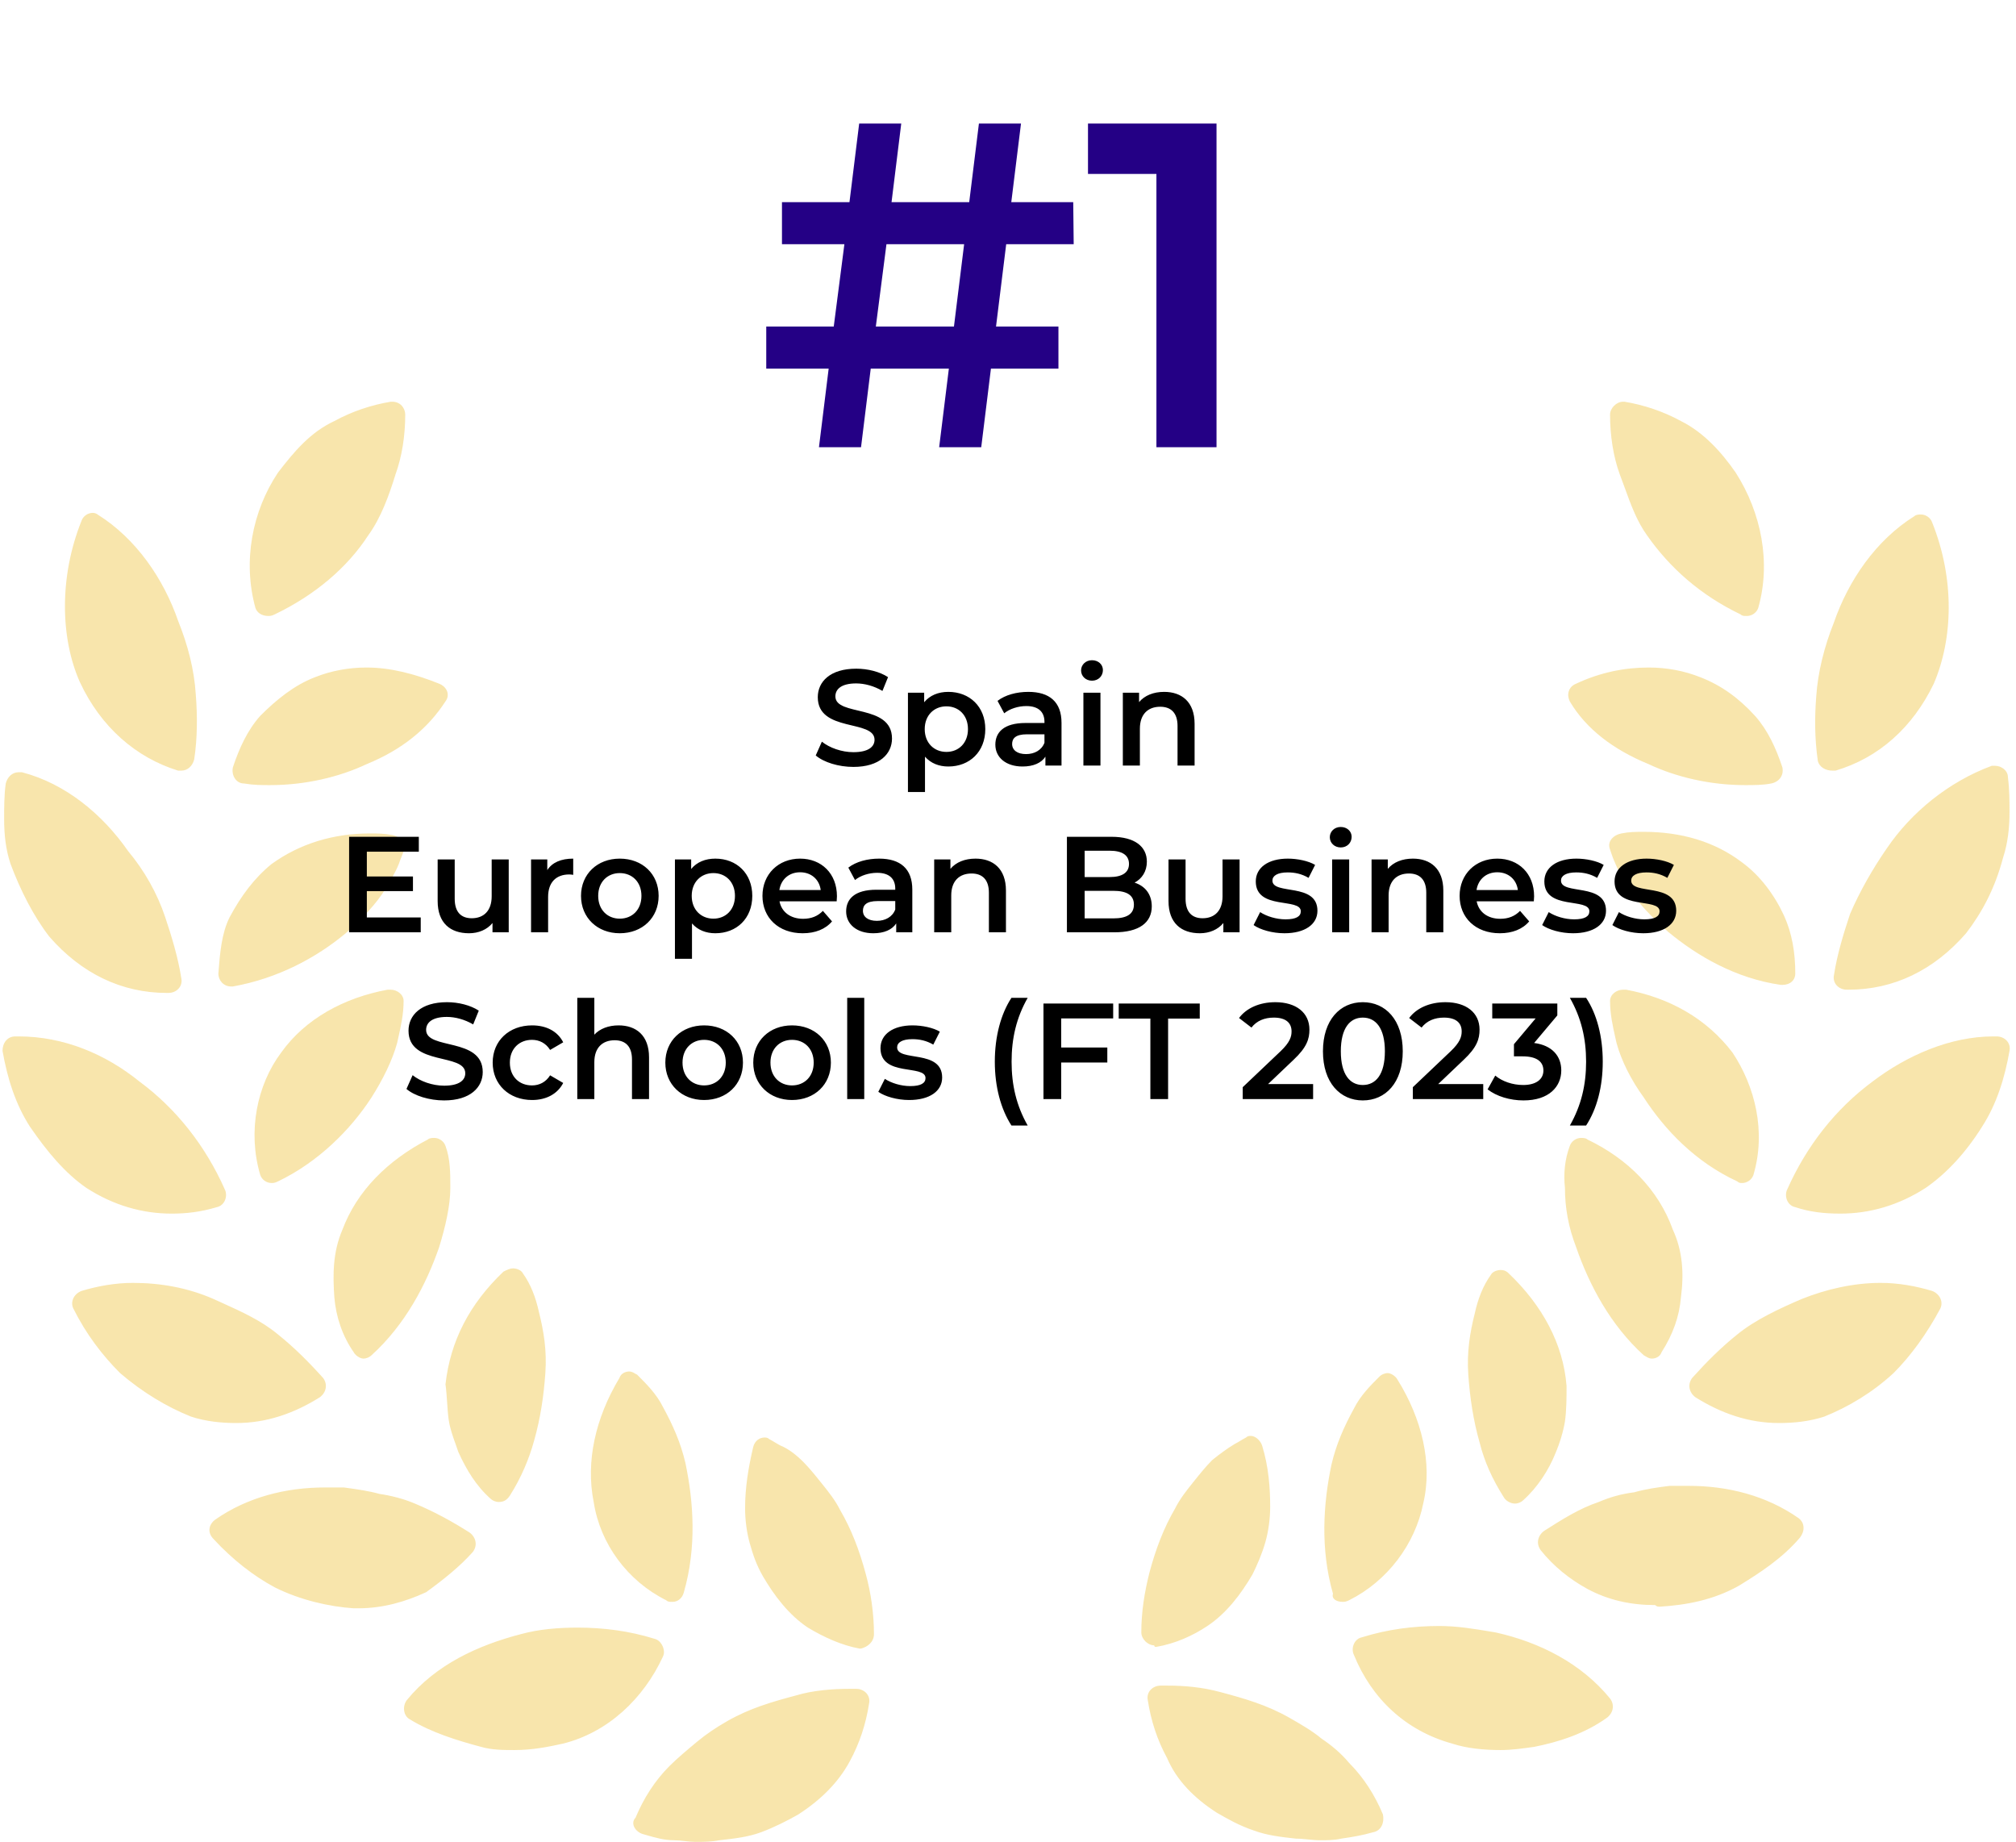
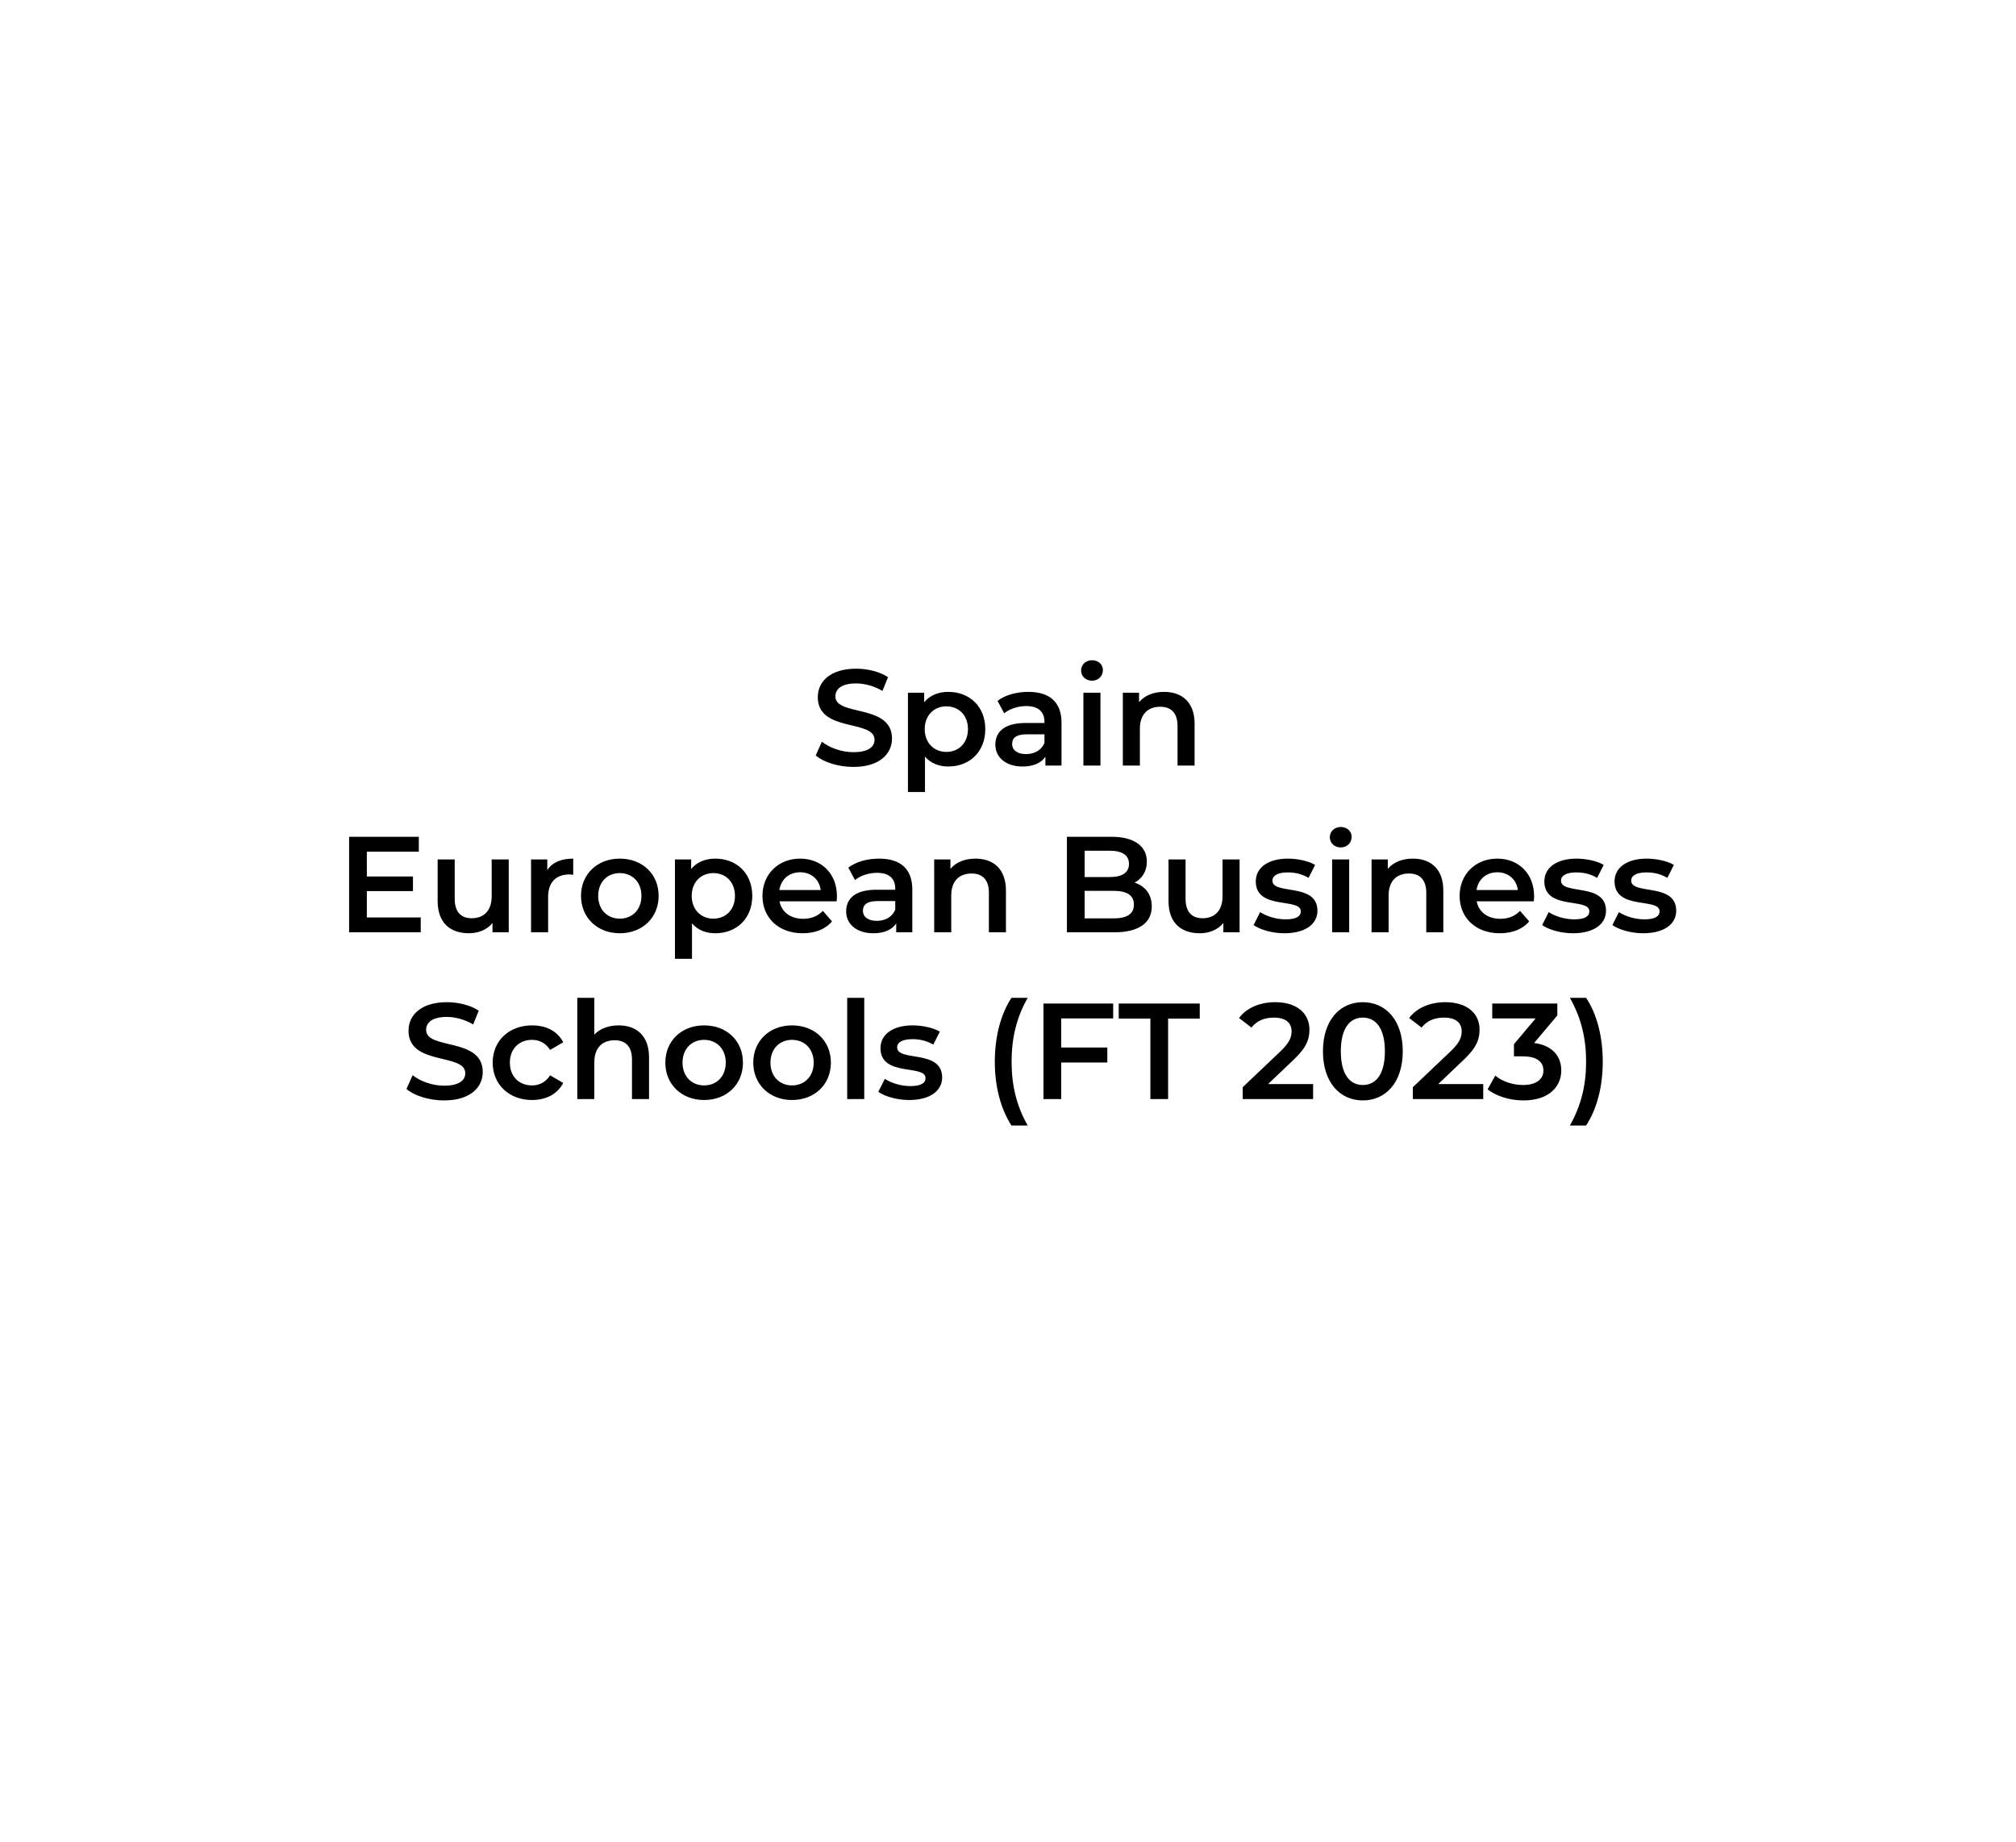
<svg xmlns="http://www.w3.org/2000/svg" width="266" height="243" viewBox="0 0 266 243" fill="none">
-   <path opacity="0.44" fill-rule="evenodd" clip-rule="evenodd" d="M35.402 81.266C35.615 81.266 35.827 81.266 36.252 81.054C41.566 78.503 45.816 74.89 48.579 70.64C50.279 68.302 51.342 65.327 52.192 62.564C53.042 60.226 53.467 57.463 53.467 54.7C53.467 53.85 52.83 53 51.767 53H51.554C49.004 53.425 46.454 54.275 44.116 55.55C40.928 57.038 38.803 59.588 36.677 62.351C33.277 67.452 32.002 74.04 33.702 80.204C33.914 80.841 34.552 81.266 35.402 81.266ZM23.5 101.669H23.925C24.775 101.669 25.412 101.032 25.625 100.182C26.05 97.419 26.05 94.444 25.837 91.681C25.625 88.28 24.775 85.092 23.5 81.904C21.587 76.379 17.974 71.065 12.873 67.877C12.873 67.877 12.661 67.665 12.236 67.665C11.598 67.665 10.96 68.09 10.748 68.728C7.773 76.166 7.985 84.242 10.535 89.98C13.298 95.931 17.974 99.969 23.5 101.669ZM6.498 123.56C10.748 128.448 16.061 130.998 22.012 130.998H22.225C23.287 130.998 24.137 130.148 23.925 129.085C23.5 126.323 22.65 123.56 21.8 121.009C20.737 117.821 19.037 114.846 16.912 112.296C13.511 107.408 8.623 103.37 2.885 101.882H2.46C1.61 101.882 0.972 102.519 0.759 103.37C0.547 104.857 0.547 106.557 0.547 108.045C0.547 110.17 0.759 112.083 1.397 113.996C2.672 117.396 4.372 120.797 6.498 123.56ZM52.52 137.065L52.52 137.067C52.481 137.238 52.443 137.412 52.404 137.586C51.766 139.924 50.491 142.475 49.003 144.812C46.24 149.063 41.99 153.314 36.676 155.864C36.252 156.076 36.039 156.076 35.826 156.076C35.189 156.076 34.551 155.651 34.339 155.014C32.639 149.276 33.914 143.112 37.102 138.862C40.289 134.399 45.39 131.636 51.128 130.573H51.553C52.404 130.573 53.254 131.211 53.254 132.061C53.254 133.798 52.903 135.36 52.52 137.065ZM11.386 156.713C14.998 159.051 18.824 160.114 22.649 160.114C24.562 160.114 26.475 159.901 28.6 159.263C29.663 159.051 30.088 157.776 29.663 156.926C27.113 151.187 23.287 146.299 18.399 142.686C13.936 139.073 8.41 136.735 2.459 136.735H2.034C0.972 136.735 0.334 137.586 0.334 138.648C0.972 142.261 2.034 145.662 3.947 148.637C6.285 152.038 8.623 154.8 11.386 156.713ZM56.443 150.339C56.655 150.126 57.08 150.126 57.293 150.126C57.93 150.126 58.568 150.551 58.781 151.189C59.418 152.889 59.418 154.802 59.418 156.714C59.418 159.052 58.781 161.815 57.93 164.578C56.23 169.466 53.467 174.779 49.004 178.817C48.792 179.03 48.367 179.242 47.942 179.242C47.517 179.242 46.879 178.817 46.666 178.392C45.179 176.267 44.329 173.717 44.116 171.166C43.904 168.191 43.904 165.215 45.179 162.24C47.092 157.139 51.13 153.101 56.443 150.339ZM10.748 170.316C12.873 169.678 15.211 169.253 17.549 169.253C21.162 169.253 24.775 169.891 28.175 171.378C28.572 171.561 28.978 171.745 29.389 171.93L29.392 171.932L29.394 171.932L29.395 171.933L29.395 171.933C31.845 173.039 34.494 174.235 36.676 176.054C38.802 177.754 40.715 179.667 42.627 181.792C43.265 182.642 43.052 183.705 42.202 184.342C38.802 186.468 35.189 187.743 31.151 187.743C29.238 187.743 27.113 187.53 25.2 186.893C22.012 185.618 18.824 183.705 15.849 181.155C13.511 178.817 11.386 176.054 9.685 172.653C9.26 171.803 9.685 170.741 10.748 170.316ZM30.513 130.148C29.45 130.148 28.812 129.298 28.812 128.448C29.025 125.685 29.238 123.135 30.3 121.009C31.788 118.247 33.488 115.909 35.826 113.996C39.651 111.233 44.114 109.958 48.79 109.958C49.853 109.958 50.703 109.958 51.766 110.171C52.828 110.383 53.466 111.233 53.253 112.296C53.147 112.615 53.041 112.88 52.934 113.146L52.934 113.146C52.828 113.412 52.722 113.677 52.616 113.996C52.191 115.059 51.553 116.121 50.915 117.184C49.64 119.309 47.727 121.222 45.602 123.135C41.777 126.323 36.676 129.086 30.725 130.148H30.513ZM35.613 103.582C34.551 103.582 33.488 103.582 32.213 103.369C31.15 103.369 30.513 102.307 30.725 101.244C31.575 98.694 32.638 96.356 34.338 94.443C36.464 92.318 38.801 90.405 41.564 89.343C43.69 88.492 46.027 88.067 48.365 88.067C51.553 88.067 54.741 88.918 57.929 90.193C58.992 90.618 59.417 91.68 58.779 92.531C56.441 96.144 53.041 98.906 48.365 100.819C44.752 102.519 40.289 103.582 35.613 103.582ZM85.202 242.08L85.2 242.08L84.934 242.003C84.859 241.981 84.783 241.959 84.707 241.938C83.644 241.512 83.219 240.45 83.857 239.812C84.92 237.262 86.407 234.924 88.32 233.011C89.383 231.949 90.658 230.886 91.933 229.823C93.208 228.761 94.483 227.911 95.971 227.061C98.947 225.36 101.922 224.51 105.11 223.66C107.235 223.023 109.785 222.81 112.123 222.81H112.973C114.036 222.81 114.886 223.66 114.674 224.723C114.248 227.486 113.398 230.036 112.123 232.374C110.636 235.137 108.298 237.474 105.322 239.387C103.835 240.237 102.134 241.087 100.434 241.725C98.734 242.363 96.821 242.575 94.909 242.788H94.908C93.846 243 92.783 243 91.721 243C91.295 243 90.817 242.947 90.339 242.894C89.861 242.841 89.383 242.788 88.958 242.788C87.637 242.788 86.484 242.453 85.202 242.08ZM115.313 215.584C115.313 212.821 114.888 210.058 114.25 207.72C113.4 204.532 112.337 201.769 110.85 199.219C110.212 197.944 109.362 196.881 108.512 195.819L108.512 195.819C107.662 194.756 106.812 193.693 105.962 192.843C105.111 191.993 104.049 191.143 102.986 190.718C102.774 190.612 102.508 190.452 102.243 190.293L102.242 190.293L102.242 190.293C101.976 190.133 101.711 189.974 101.498 189.868C101.286 189.655 101.073 189.655 100.861 189.655C100.223 189.655 99.586 190.08 99.373 190.93C98.736 193.693 98.311 196.244 98.311 199.007C98.311 200.494 98.523 202.194 98.948 203.682C99.373 205.17 99.798 206.445 100.648 207.933C102.136 210.483 104.049 213.033 106.599 214.734C108.724 216.009 111.062 217.071 113.4 217.496H113.613C114.463 217.284 115.313 216.646 115.313 215.584ZM67.917 230.886C66.429 230.886 64.941 230.886 63.454 230.461C60.266 229.611 56.865 228.548 54.102 226.848C53.252 226.423 53.04 225.148 53.677 224.298C57.503 219.622 63.029 217.072 68.767 215.584C71.105 214.946 73.655 214.734 76.205 214.734C79.606 214.734 83.006 215.159 86.407 216.222C87.257 216.434 87.894 217.709 87.469 218.559C84.919 224.085 80.243 228.548 74.293 230.036C72.38 230.461 70.255 230.886 67.917 230.886ZM87.897 211.121C88.109 211.334 88.322 211.334 88.747 211.334C89.385 211.334 90.022 210.909 90.235 210.059C91.935 204.108 91.51 198.157 90.447 193.057C89.81 190.294 88.747 187.956 87.472 185.618C86.622 183.918 85.347 182.643 84.072 181.367C83.958 181.311 83.859 181.254 83.767 181.201C83.517 181.056 83.32 180.942 83.009 180.942C82.584 180.942 81.946 181.155 81.734 181.792C78.546 187.106 77.271 192.844 78.333 198.157C79.183 203.683 82.796 208.571 87.897 211.121ZM61.967 202.195C62.817 202.833 63.03 203.895 62.392 204.745C60.692 206.658 58.566 208.358 56.229 210.058C53.466 211.334 50.49 212.184 47.303 212.184H46.665C43.477 211.971 39.651 211.121 36.251 209.421C33.488 207.933 30.725 205.808 28.175 203.045C27.325 202.195 27.537 201.132 28.387 200.495C32.638 197.519 37.739 196.244 42.839 196.244H45.39C45.549 196.267 45.711 196.29 45.875 196.313L45.887 196.314C47.248 196.506 48.741 196.716 50.065 197.094C51.553 197.307 53.253 197.732 54.741 198.369C57.291 199.432 59.629 200.707 61.967 202.195ZM59.204 187.318C59.365 188.445 59.77 189.571 60.142 190.606C60.261 190.937 60.376 191.259 60.479 191.569C61.542 193.906 62.817 196.032 64.73 197.732C64.942 197.944 65.368 198.157 65.793 198.157C66.43 198.157 66.855 197.944 67.28 197.307C68.768 194.969 69.831 192.419 70.468 190.081C71.318 187.105 71.743 184.13 71.956 181.155C72.168 178.179 71.743 175.629 71.106 173.079C70.681 171.166 70.043 169.466 68.981 167.978C68.768 167.553 68.13 167.34 67.705 167.34C67.28 167.34 66.855 167.553 66.43 167.765C61.967 172.016 59.417 176.904 58.779 182.642C58.885 183.386 58.938 184.183 58.992 184.98C59.045 185.777 59.098 186.574 59.204 187.318ZM256.005 172.653C254.305 175.841 252.18 178.817 249.842 181.154C247.079 183.705 243.891 185.617 240.703 186.893C238.79 187.53 236.665 187.743 234.752 187.743C230.714 187.743 227.101 186.468 223.701 184.342C222.851 183.705 222.638 182.642 223.276 181.792C225.189 179.667 227.101 177.754 229.227 176.054C231.564 174.141 234.752 172.653 237.728 171.378C240.916 170.103 244.529 169.253 248.142 169.253C250.479 169.253 252.817 169.678 254.942 170.315C256.005 170.74 256.43 171.803 256.005 172.653ZM206.487 156.714C206.487 159.265 206.912 161.815 207.975 164.578C209.675 169.466 212.438 174.779 216.901 178.817C217.015 178.874 217.113 178.931 217.205 178.984C217.455 179.128 217.652 179.242 217.963 179.242C218.388 179.242 219.026 179.03 219.239 178.392C220.726 176.054 221.576 173.717 221.789 171.166C222.214 167.978 222.001 165.003 220.726 162.24C218.814 156.927 214.775 152.889 209.462 150.339C209.25 150.126 208.825 150.126 208.612 150.126C207.975 150.126 207.337 150.551 207.124 151.189C206.487 152.889 206.274 154.802 206.487 156.714ZM263.443 136.735C264.506 136.735 265.356 137.585 265.143 138.648C264.506 142.261 263.443 145.662 261.53 148.637C259.405 152.037 256.855 154.8 254.092 156.713C250.479 159.051 246.653 160.113 242.828 160.113C240.702 160.113 238.79 159.901 236.877 159.263C235.814 159.051 235.389 157.776 235.814 156.926C238.365 151.187 242.19 146.299 247.078 142.686C251.541 139.286 257.28 136.735 263.018 136.735H263.443ZM229.865 156.077C230.502 156.077 231.14 155.652 231.353 155.014C233.053 149.276 231.565 143.325 228.59 138.862C225.189 134.399 220.301 131.636 214.563 130.573H214.138C213.288 130.573 212.438 131.211 212.438 132.061C212.438 133.798 212.788 135.36 213.171 137.066C213.21 137.238 213.249 137.411 213.288 137.587C213.925 139.924 215.2 142.475 216.901 144.813C219.663 149.063 223.701 153.314 229.227 155.864C229.44 156.077 229.652 156.077 229.865 156.077ZM244.104 120.584C245.38 117.608 247.08 114.633 248.993 111.87C252.18 107.195 257.069 103.157 262.807 101.031H263.232C264.082 101.031 264.932 101.669 264.932 102.519C265.145 104.219 265.145 105.707 265.145 107.195C265.145 109.107 264.932 111.233 264.295 113.145C263.232 117.183 261.532 120.371 259.406 123.134C255.156 128.022 249.843 130.573 243.892 130.573H243.679C242.617 130.573 241.767 129.723 241.979 128.66C242.404 125.897 243.254 123.134 244.104 120.584ZM236.878 128.448C236.878 125.685 236.453 123.135 235.39 120.797C234.115 118.034 232.202 115.484 229.864 113.784C226.251 111.021 221.788 109.746 216.9 109.746C215.837 109.746 214.987 109.746 213.925 109.958C212.862 110.171 212.012 111.021 212.437 112.083C212.65 112.721 212.862 113.359 213.075 113.784C213.5 114.846 214.137 115.909 214.775 116.972C216.05 119.097 217.963 121.01 220.088 122.922C223.914 126.11 229.014 129.086 234.965 129.936H235.178C236.24 129.936 236.878 129.298 236.878 128.448ZM255.155 90.192C252.392 95.931 247.929 99.969 242.191 101.669H241.766C240.916 101.669 240.066 101.244 239.853 100.394C239.428 97.418 239.428 94.656 239.641 91.893C239.853 88.705 240.703 85.304 241.978 82.116C243.891 76.591 247.504 71.277 252.605 68.09C252.817 67.877 253.242 67.877 253.455 67.877C254.092 67.877 254.73 68.302 254.943 68.94C257.918 76.378 257.705 84.242 255.155 90.192ZM207.123 92.53C209.249 96.143 212.861 98.906 217.537 100.819C221.15 102.519 225.613 103.582 230.289 103.582C231.351 103.582 232.627 103.582 233.689 103.369C234.752 103.157 235.389 102.307 235.177 101.244C234.327 98.694 233.264 96.356 231.564 94.443C229.439 92.105 227.101 90.405 224.338 89.343C222.213 88.492 219.875 88.067 217.537 88.067C214.349 88.067 211.161 88.705 207.973 90.193C206.911 90.618 206.698 91.68 207.123 92.53ZM230.502 81.266C230.077 81.266 229.865 81.266 229.652 81.054C224.339 78.503 220.301 74.89 217.326 70.64C215.985 68.796 215.172 66.555 214.368 64.335L214.368 64.335C214.152 63.74 213.937 63.147 213.713 62.564C212.863 60.226 212.438 57.463 212.438 54.7C212.438 53.85 213.288 53 214.138 53H214.35C216.901 53.425 219.451 54.275 221.789 55.55C224.764 57.038 227.102 59.588 229.015 62.351C232.415 67.665 233.69 74.253 231.99 80.204C231.778 80.841 231.14 81.266 230.502 81.266ZM160.582 239.174C162.069 240.025 163.557 240.875 165.47 241.512C167.17 242.15 169.083 242.362 170.996 242.575C171.527 242.575 172.058 242.628 172.589 242.681C173.121 242.734 173.652 242.787 174.183 242.787C175.034 242.787 176.096 242.787 176.946 242.575C178.434 242.362 179.709 242.15 181.197 241.725C182.26 241.512 182.685 240.45 182.472 239.387C181.409 236.837 179.922 234.499 178.009 232.586C176.946 231.311 175.671 230.248 174.396 229.398C173.121 228.336 171.633 227.486 170.146 226.635L170.145 226.635C167.17 224.935 164.195 224.085 161.007 223.235C158.669 222.597 156.331 222.385 153.993 222.385H153.143C152.081 222.385 151.23 223.235 151.443 224.298C151.868 227.06 152.718 229.611 153.993 231.949C155.268 234.924 157.606 237.262 160.582 239.174ZM159.304 214.522C157.392 215.797 155.054 216.86 152.504 217.285C152.504 217.285 152.291 217.285 152.291 217.073C151.441 217.073 150.591 216.222 150.591 215.372C150.591 212.609 151.016 210.059 151.653 207.509C152.504 204.321 153.566 201.558 155.054 199.008C155.691 197.732 156.542 196.67 157.392 195.607C158.242 194.545 159.092 193.482 159.942 192.632C161.005 191.782 161.855 191.144 162.917 190.506C163.13 190.4 163.396 190.241 163.661 190.081C163.927 189.922 164.193 189.763 164.405 189.656C164.618 189.444 164.83 189.444 165.043 189.444C165.68 189.444 166.318 190.081 166.53 190.719C167.381 193.482 167.593 196.245 167.593 198.795C167.593 200.283 167.381 201.983 166.955 203.471C166.53 204.958 165.893 206.446 165.255 207.721C163.768 210.272 161.855 212.822 159.304 214.522ZM191.61 230.036C193.522 230.673 195.86 230.886 197.985 230.886C199.473 230.886 200.961 230.673 202.448 230.461C205.636 229.823 209.037 228.76 212.012 226.635C212.862 225.998 213.075 224.935 212.437 224.085C208.612 219.409 203.086 216.646 197.348 215.371C197.165 215.341 196.983 215.31 196.801 215.28C194.461 214.887 192.276 214.521 189.909 214.521C186.509 214.521 183.108 214.946 179.708 216.009C178.645 216.221 178.22 217.496 178.645 218.346C180.983 224.085 185.446 228.335 191.61 230.036ZM178.007 211.121C177.582 211.334 177.37 211.334 177.157 211.334C176.307 211.334 175.67 210.909 175.882 210.271C174.182 204.32 174.607 198.37 175.67 193.269C176.307 190.506 177.37 188.168 178.645 185.83C179.495 184.13 180.77 182.855 182.045 181.58C182.258 181.367 182.683 181.155 183.108 181.155C183.533 181.155 184.171 181.58 184.383 182.005C187.571 187.106 189.059 193.056 187.784 198.37C186.721 203.683 183.108 208.571 178.007 211.121ZM219.025 211.971C222.425 211.759 226.038 211.121 229.438 209.208C232.201 207.508 235.177 205.595 237.515 202.833C238.152 201.983 238.152 200.92 237.302 200.282C233.051 197.307 227.951 196.032 222.85 196.032H220.3C218.599 196.244 217.112 196.457 215.624 196.882C213.924 197.094 212.436 197.519 210.949 198.157C208.398 199.007 206.06 200.495 203.723 201.983C202.872 202.62 202.66 203.683 203.297 204.533C204.998 206.658 207.123 208.358 209.461 209.634C212.224 211.121 215.199 211.759 218.387 211.759C218.599 211.971 218.812 211.971 219.025 211.971ZM196.71 168.191C196.922 167.766 197.56 167.553 197.985 167.553C198.197 167.553 198.622 167.553 199.047 167.978C203.51 172.229 206.273 177.33 206.698 182.855C206.698 184.343 206.698 186.043 206.486 187.531C206.273 188.806 205.848 190.294 205.211 191.782C204.361 193.907 202.873 196.245 200.96 197.945C200.748 198.157 200.323 198.37 199.897 198.37C199.26 198.37 198.622 197.945 198.41 197.52C196.922 195.182 195.859 192.844 195.222 190.294C194.372 187.318 193.947 184.343 193.734 181.368C193.522 178.392 193.947 175.842 194.584 173.292C195.009 171.379 195.647 169.679 196.71 168.191Z" fill="#EEC343" />
-   <path d="M132.762 32.221L131.42 43.079H139.655V48.63H130.749L129.468 59H123.917L125.198 48.63H114.889L113.608 59H108.057L109.338 48.63H101.103V43.079H110.009L111.412 32.221H103.177V26.67H112.083L113.364 16.3H118.915L117.634 26.67H127.882L129.163 16.3H134.714L133.433 26.67H141.607L141.668 32.221H132.762ZM115.56 43.079H125.869L127.211 32.221H116.963L115.56 43.079ZM143.555 16.3H160.513V59H152.583V22.949H143.555V16.3Z" fill="#240085" />
  <path d="M112.6 101.18C110.638 101.18 108.676 100.568 107.632 99.668L108.442 97.85C109.45 98.66 111.052 99.236 112.6 99.236C114.562 99.236 115.39 98.534 115.39 97.598C115.39 94.88 107.902 96.662 107.902 91.982C107.902 89.948 109.522 88.22 112.978 88.22C114.49 88.22 116.074 88.616 117.172 89.336L116.434 91.154C115.3 90.488 114.058 90.164 112.96 90.164C111.016 90.164 110.224 90.92 110.224 91.874C110.224 94.556 117.694 92.81 117.694 97.436C117.694 99.452 116.056 101.18 112.6 101.18ZM125.126 91.28C127.934 91.28 130.004 93.224 130.004 96.194C130.004 99.182 127.934 101.126 125.126 101.126C123.902 101.126 122.822 100.712 122.048 99.83V104.492H119.798V91.388H121.94V92.648C122.696 91.73 123.812 91.28 125.126 91.28ZM124.874 99.2C126.494 99.2 127.718 98.03 127.718 96.194C127.718 94.358 126.494 93.188 124.874 93.188C123.254 93.188 122.012 94.358 122.012 96.194C122.012 98.03 123.254 99.2 124.874 99.2ZM135.687 91.28C138.459 91.28 140.061 92.594 140.061 95.366V101H137.937V99.83C137.397 100.658 136.353 101.126 134.913 101.126C132.717 101.126 131.331 99.92 131.331 98.246C131.331 96.644 132.411 95.384 135.327 95.384H137.811V95.24C137.811 93.926 137.019 93.152 135.417 93.152C134.337 93.152 133.221 93.512 132.501 94.106L131.619 92.468C132.645 91.676 134.139 91.28 135.687 91.28ZM135.381 99.488C136.479 99.488 137.433 98.984 137.811 97.994V96.878H135.489C133.959 96.878 133.545 97.454 133.545 98.156C133.545 98.966 134.229 99.488 135.381 99.488ZM144.083 89.804C143.255 89.804 142.643 89.21 142.643 88.454C142.643 87.698 143.255 87.104 144.083 87.104C144.911 87.104 145.523 87.662 145.523 88.4C145.523 89.192 144.929 89.804 144.083 89.804ZM142.949 101V91.388H145.199V101H142.949ZM153.606 91.28C155.91 91.28 157.62 92.594 157.62 95.492V101H155.37V95.78C155.37 94.07 154.524 93.242 153.084 93.242C151.482 93.242 150.402 94.214 150.402 96.14V101H148.152V91.388H150.294V92.63C151.032 91.748 152.202 91.28 153.606 91.28ZM48.403 121.038H55.513V123H46.063V110.4H55.261V112.362H48.403V115.638H54.487V117.564H48.403V121.038ZM64.874 113.388H67.124V123H64.982V121.776C64.262 122.658 63.128 123.126 61.886 123.126C59.42 123.126 57.746 121.776 57.746 118.878V113.388H59.996V118.572C59.996 120.318 60.824 121.146 62.246 121.146C63.812 121.146 64.874 120.174 64.874 118.248V113.388ZM72.212 114.792C72.86 113.784 74.03 113.28 75.632 113.28V115.422C75.434 115.386 75.272 115.368 75.11 115.368C73.4 115.368 72.32 116.376 72.32 118.338V123H70.07V113.388H72.212V114.792ZM81.773 123.126C78.821 123.126 76.661 121.074 76.661 118.194C76.661 115.314 78.821 113.28 81.773 113.28C84.761 113.28 86.903 115.314 86.903 118.194C86.903 121.074 84.761 123.126 81.773 123.126ZM81.773 121.2C83.411 121.2 84.635 120.03 84.635 118.194C84.635 116.358 83.411 115.188 81.773 115.188C80.153 115.188 78.929 116.358 78.929 118.194C78.929 120.03 80.153 121.2 81.773 121.2ZM94.382 113.28C97.19 113.28 99.26 115.224 99.26 118.194C99.26 121.182 97.19 123.126 94.382 123.126C93.158 123.126 92.078 122.712 91.304 121.83V126.492H89.054V113.388H91.196V114.648C91.952 113.73 93.068 113.28 94.382 113.28ZM94.13 121.2C95.75 121.2 96.974 120.03 96.974 118.194C96.974 116.358 95.75 115.188 94.13 115.188C92.51 115.188 91.268 116.358 91.268 118.194C91.268 120.03 92.51 121.2 94.13 121.2ZM110.43 118.248C110.43 118.428 110.412 118.698 110.394 118.914H102.852C103.122 120.318 104.292 121.218 105.966 121.218C107.046 121.218 107.892 120.876 108.576 120.174L109.782 121.56C108.918 122.586 107.568 123.126 105.912 123.126C102.69 123.126 100.602 121.056 100.602 118.194C100.602 115.332 102.708 113.28 105.57 113.28C108.378 113.28 110.43 115.242 110.43 118.248ZM105.57 115.08C104.112 115.08 103.05 116.016 102.834 117.42H108.288C108.108 116.034 107.046 115.08 105.57 115.08ZM116 113.28C118.772 113.28 120.374 114.594 120.374 117.366V123H118.25V121.83C117.71 122.658 116.666 123.126 115.226 123.126C113.03 123.126 111.644 121.92 111.644 120.246C111.644 118.644 112.724 117.384 115.64 117.384H118.124V117.24C118.124 115.926 117.332 115.152 115.73 115.152C114.65 115.152 113.534 115.512 112.814 116.106L111.932 114.468C112.958 113.676 114.452 113.28 116 113.28ZM115.694 121.488C116.792 121.488 117.746 120.984 118.124 119.994V118.878H115.802C114.272 118.878 113.858 119.454 113.858 120.156C113.858 120.966 114.542 121.488 115.694 121.488ZM128.715 113.28C131.019 113.28 132.729 114.594 132.729 117.492V123H130.479V117.78C130.479 116.07 129.633 115.242 128.193 115.242C126.591 115.242 125.511 116.214 125.511 118.14V123H123.261V113.388H125.403V114.63C126.141 113.748 127.311 113.28 128.715 113.28ZM149.702 116.448C151.052 116.88 151.97 117.942 151.97 119.58C151.97 121.74 150.278 123 147.038 123H140.774V110.4H146.678C149.702 110.4 151.322 111.678 151.322 113.676C151.322 114.972 150.674 115.926 149.702 116.448ZM146.426 112.236H143.114V115.71H146.426C148.046 115.71 148.964 115.134 148.964 113.982C148.964 112.812 148.046 112.236 146.426 112.236ZM146.894 121.164C148.658 121.164 149.612 120.606 149.612 119.346C149.612 118.086 148.658 117.528 146.894 117.528H143.114V121.164H146.894ZM161.307 113.388H163.557V123H161.415V121.776C160.695 122.658 159.561 123.126 158.319 123.126C155.853 123.126 154.179 121.776 154.179 118.878V113.388H156.429V118.572C156.429 120.318 157.257 121.146 158.679 121.146C160.245 121.146 161.307 120.174 161.307 118.248V113.388ZM169.473 123.126C167.871 123.126 166.269 122.658 165.405 122.046L166.269 120.336C167.115 120.894 168.411 121.29 169.617 121.29C171.039 121.29 171.633 120.894 171.633 120.228C171.633 118.392 165.693 120.12 165.693 116.286C165.693 114.468 167.331 113.28 169.923 113.28C171.201 113.28 172.659 113.586 173.523 114.108L172.659 115.818C171.741 115.278 170.823 115.098 169.905 115.098C168.537 115.098 167.889 115.548 167.889 116.178C167.889 118.122 173.829 116.394 173.829 120.156C173.829 121.956 172.173 123.126 169.473 123.126ZM176.901 111.804C176.073 111.804 175.461 111.21 175.461 110.454C175.461 109.698 176.073 109.104 176.901 109.104C177.729 109.104 178.341 109.662 178.341 110.4C178.341 111.192 177.747 111.804 176.901 111.804ZM175.767 123V113.388H178.017V123H175.767ZM186.424 113.28C188.728 113.28 190.438 114.594 190.438 117.492V123H188.188V117.78C188.188 116.07 187.342 115.242 185.902 115.242C184.3 115.242 183.22 116.214 183.22 118.14V123H180.97V113.388H183.112V114.63C183.85 113.748 185.02 113.28 186.424 113.28ZM202.416 118.248C202.416 118.428 202.398 118.698 202.38 118.914H194.838C195.108 120.318 196.278 121.218 197.952 121.218C199.032 121.218 199.878 120.876 200.562 120.174L201.768 121.56C200.904 122.586 199.554 123.126 197.898 123.126C194.676 123.126 192.588 121.056 192.588 118.194C192.588 115.332 194.694 113.28 197.556 113.28C200.364 113.28 202.416 115.242 202.416 118.248ZM197.556 115.08C196.098 115.08 195.036 116.016 194.82 117.42H200.274C200.094 116.034 199.032 115.08 197.556 115.08ZM207.548 123.126C205.946 123.126 204.344 122.658 203.48 122.046L204.344 120.336C205.19 120.894 206.486 121.29 207.692 121.29C209.114 121.29 209.708 120.894 209.708 120.228C209.708 118.392 203.768 120.12 203.768 116.286C203.768 114.468 205.406 113.28 207.998 113.28C209.276 113.28 210.734 113.586 211.598 114.108L210.734 115.818C209.816 115.278 208.898 115.098 207.98 115.098C206.612 115.098 205.964 115.548 205.964 116.178C205.964 118.122 211.904 116.394 211.904 120.156C211.904 121.956 210.248 123.126 207.548 123.126ZM216.811 123.126C215.209 123.126 213.607 122.658 212.743 122.046L213.607 120.336C214.453 120.894 215.749 121.29 216.955 121.29C218.377 121.29 218.971 120.894 218.971 120.228C218.971 118.392 213.031 120.12 213.031 116.286C213.031 114.468 214.669 113.28 217.261 113.28C218.539 113.28 219.997 113.586 220.861 114.108L219.997 115.818C219.079 115.278 218.161 115.098 217.243 115.098C215.875 115.098 215.227 115.548 215.227 116.178C215.227 118.122 221.167 116.394 221.167 120.156C221.167 121.956 219.511 123.126 216.811 123.126ZM58.6 145.18C56.638 145.18 54.676 144.568 53.632 143.668L54.442 141.85C55.45 142.66 57.052 143.236 58.6 143.236C60.562 143.236 61.39 142.534 61.39 141.598C61.39 138.88 53.902 140.662 53.902 135.982C53.902 133.948 55.522 132.22 58.978 132.22C60.49 132.22 62.074 132.616 63.172 133.336L62.434 135.154C61.3 134.488 60.058 134.164 58.96 134.164C57.016 134.164 56.224 134.92 56.224 135.874C56.224 138.556 63.694 136.81 63.694 141.436C63.694 143.452 62.056 145.18 58.6 145.18ZM70.208 145.126C67.166 145.126 65.006 143.074 65.006 140.194C65.006 137.314 67.166 135.28 70.208 135.28C72.08 135.28 73.574 136.054 74.312 137.512L72.584 138.52C72.008 137.602 71.144 137.188 70.19 137.188C68.534 137.188 67.274 138.34 67.274 140.194C67.274 142.066 68.534 143.2 70.19 143.2C71.144 143.2 72.008 142.786 72.584 141.868L74.312 142.876C73.574 144.316 72.08 145.126 70.208 145.126ZM81.623 135.28C83.927 135.28 85.637 136.594 85.637 139.492V145H83.387V139.78C83.387 138.07 82.541 137.242 81.101 137.242C79.499 137.242 78.419 138.214 78.419 140.14V145H76.169V131.644H78.419V136.504C79.157 135.712 80.291 135.28 81.623 135.28ZM92.9 145.126C89.948 145.126 87.787 143.074 87.787 140.194C87.787 137.314 89.948 135.28 92.9 135.28C95.888 135.28 98.029 137.314 98.029 140.194C98.029 143.074 95.888 145.126 92.9 145.126ZM92.9 143.2C94.537 143.2 95.761 142.03 95.761 140.194C95.761 138.358 94.537 137.188 92.9 137.188C91.279 137.188 90.055 138.358 90.055 140.194C90.055 142.03 91.279 143.2 92.9 143.2ZM104.501 145.126C101.549 145.126 99.389 143.074 99.389 140.194C99.389 137.314 101.549 135.28 104.501 135.28C107.489 135.28 109.631 137.314 109.631 140.194C109.631 143.074 107.489 145.126 104.501 145.126ZM104.501 143.2C106.139 143.2 107.363 142.03 107.363 140.194C107.363 138.358 106.139 137.188 104.501 137.188C102.881 137.188 101.657 138.358 101.657 140.194C101.657 142.03 102.881 143.2 104.501 143.2ZM111.783 145V131.644H114.033V145H111.783ZM119.956 145.126C118.354 145.126 116.752 144.658 115.888 144.046L116.752 142.336C117.598 142.894 118.894 143.29 120.1 143.29C121.522 143.29 122.116 142.894 122.116 142.228C122.116 140.392 116.176 142.12 116.176 138.286C116.176 136.468 117.814 135.28 120.406 135.28C121.684 135.28 123.142 135.586 124.006 136.108L123.142 137.818C122.224 137.278 121.306 137.098 120.388 137.098C119.02 137.098 118.372 137.548 118.372 138.178C118.372 140.122 124.312 138.394 124.312 142.156C124.312 143.956 122.656 145.126 119.956 145.126ZM133.456 148.492C132.052 146.314 131.26 143.38 131.26 140.068C131.26 136.756 132.052 133.786 133.456 131.644H135.598C134.104 134.272 133.474 136.99 133.474 140.068C133.474 143.146 134.104 145.864 135.598 148.492H133.456ZM146.878 134.362H140.02V138.196H146.104V140.176H140.02V145H137.68V132.4H146.878V134.362ZM151.785 145V134.38H147.609V132.4H158.301V134.38H154.125V145H151.785ZM167.318 143.02H173.258V145H163.97V143.434L168.974 138.682C170.198 137.512 170.414 136.774 170.414 136.072C170.414 134.92 169.622 134.254 168.074 134.254C166.85 134.254 165.824 134.668 165.122 135.568L163.484 134.308C164.456 132.994 166.202 132.22 168.272 132.22C171.008 132.22 172.772 133.606 172.772 135.838C172.772 137.062 172.43 138.178 170.684 139.816L167.318 143.02ZM179.812 145.18C176.824 145.18 174.556 142.84 174.556 138.7C174.556 134.56 176.824 132.22 179.812 132.22C182.818 132.22 185.086 134.56 185.086 138.7C185.086 142.84 182.818 145.18 179.812 145.18ZM179.812 143.146C181.54 143.146 182.728 141.742 182.728 138.7C182.728 135.658 181.54 134.254 179.812 134.254C178.102 134.254 176.914 135.658 176.914 138.7C176.914 141.742 178.102 143.146 179.812 143.146ZM189.765 143.02H195.705V145H186.417V143.434L191.421 138.682C192.645 137.512 192.861 136.774 192.861 136.072C192.861 134.92 192.069 134.254 190.521 134.254C189.297 134.254 188.271 134.668 187.569 135.568L185.931 134.308C186.903 132.994 188.649 132.22 190.719 132.22C193.455 132.22 195.219 133.606 195.219 135.838C195.219 137.062 194.877 138.178 193.131 139.816L189.765 143.02ZM202.42 137.602C204.796 137.908 206.002 139.33 206.002 141.22C206.002 143.344 204.4 145.18 201.016 145.18C199.234 145.18 197.452 144.64 196.282 143.722L197.29 141.904C198.19 142.66 199.558 143.146 200.98 143.146C202.654 143.146 203.644 142.408 203.644 141.238C203.644 140.104 202.816 139.366 200.908 139.366H199.756V137.764L202.618 134.362H196.894V132.4H205.48V133.966L202.42 137.602ZM209.278 148.492H207.136C208.63 145.864 209.278 143.146 209.278 140.068C209.278 136.99 208.63 134.272 207.136 131.644H209.278C210.7 133.786 211.474 136.756 211.474 140.068C211.474 143.38 210.7 146.314 209.278 148.492Z" fill="black" />
</svg>